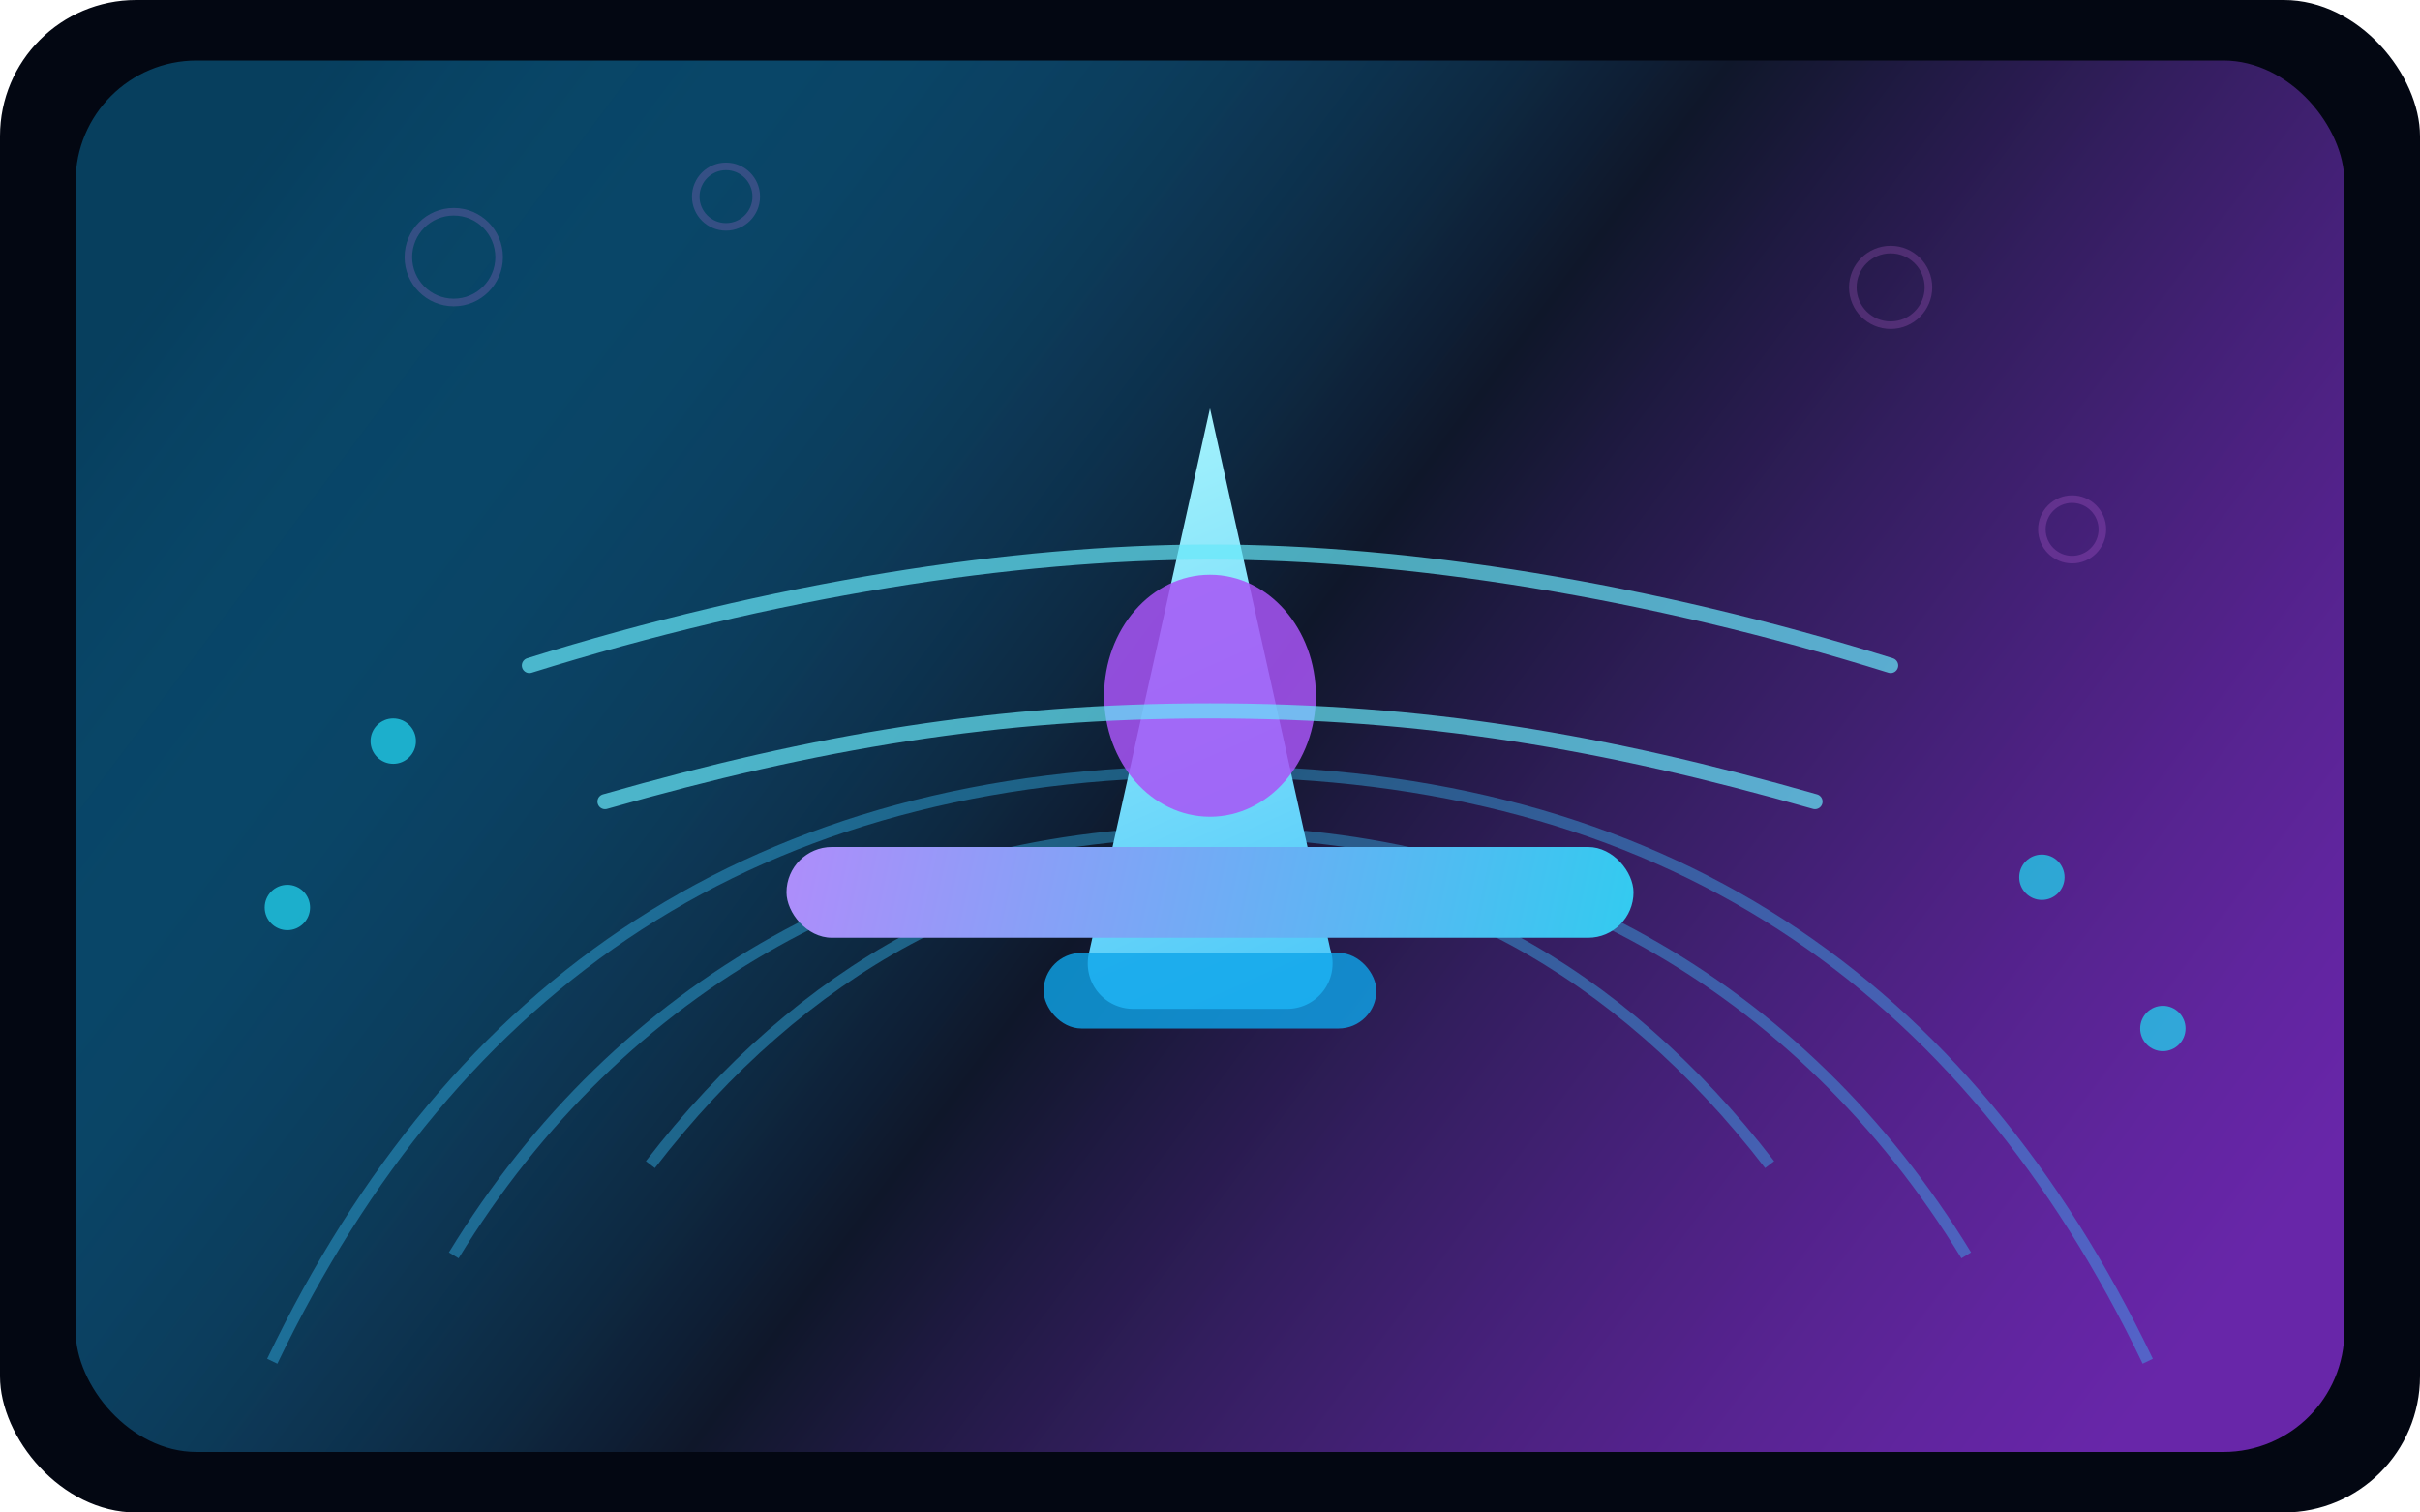
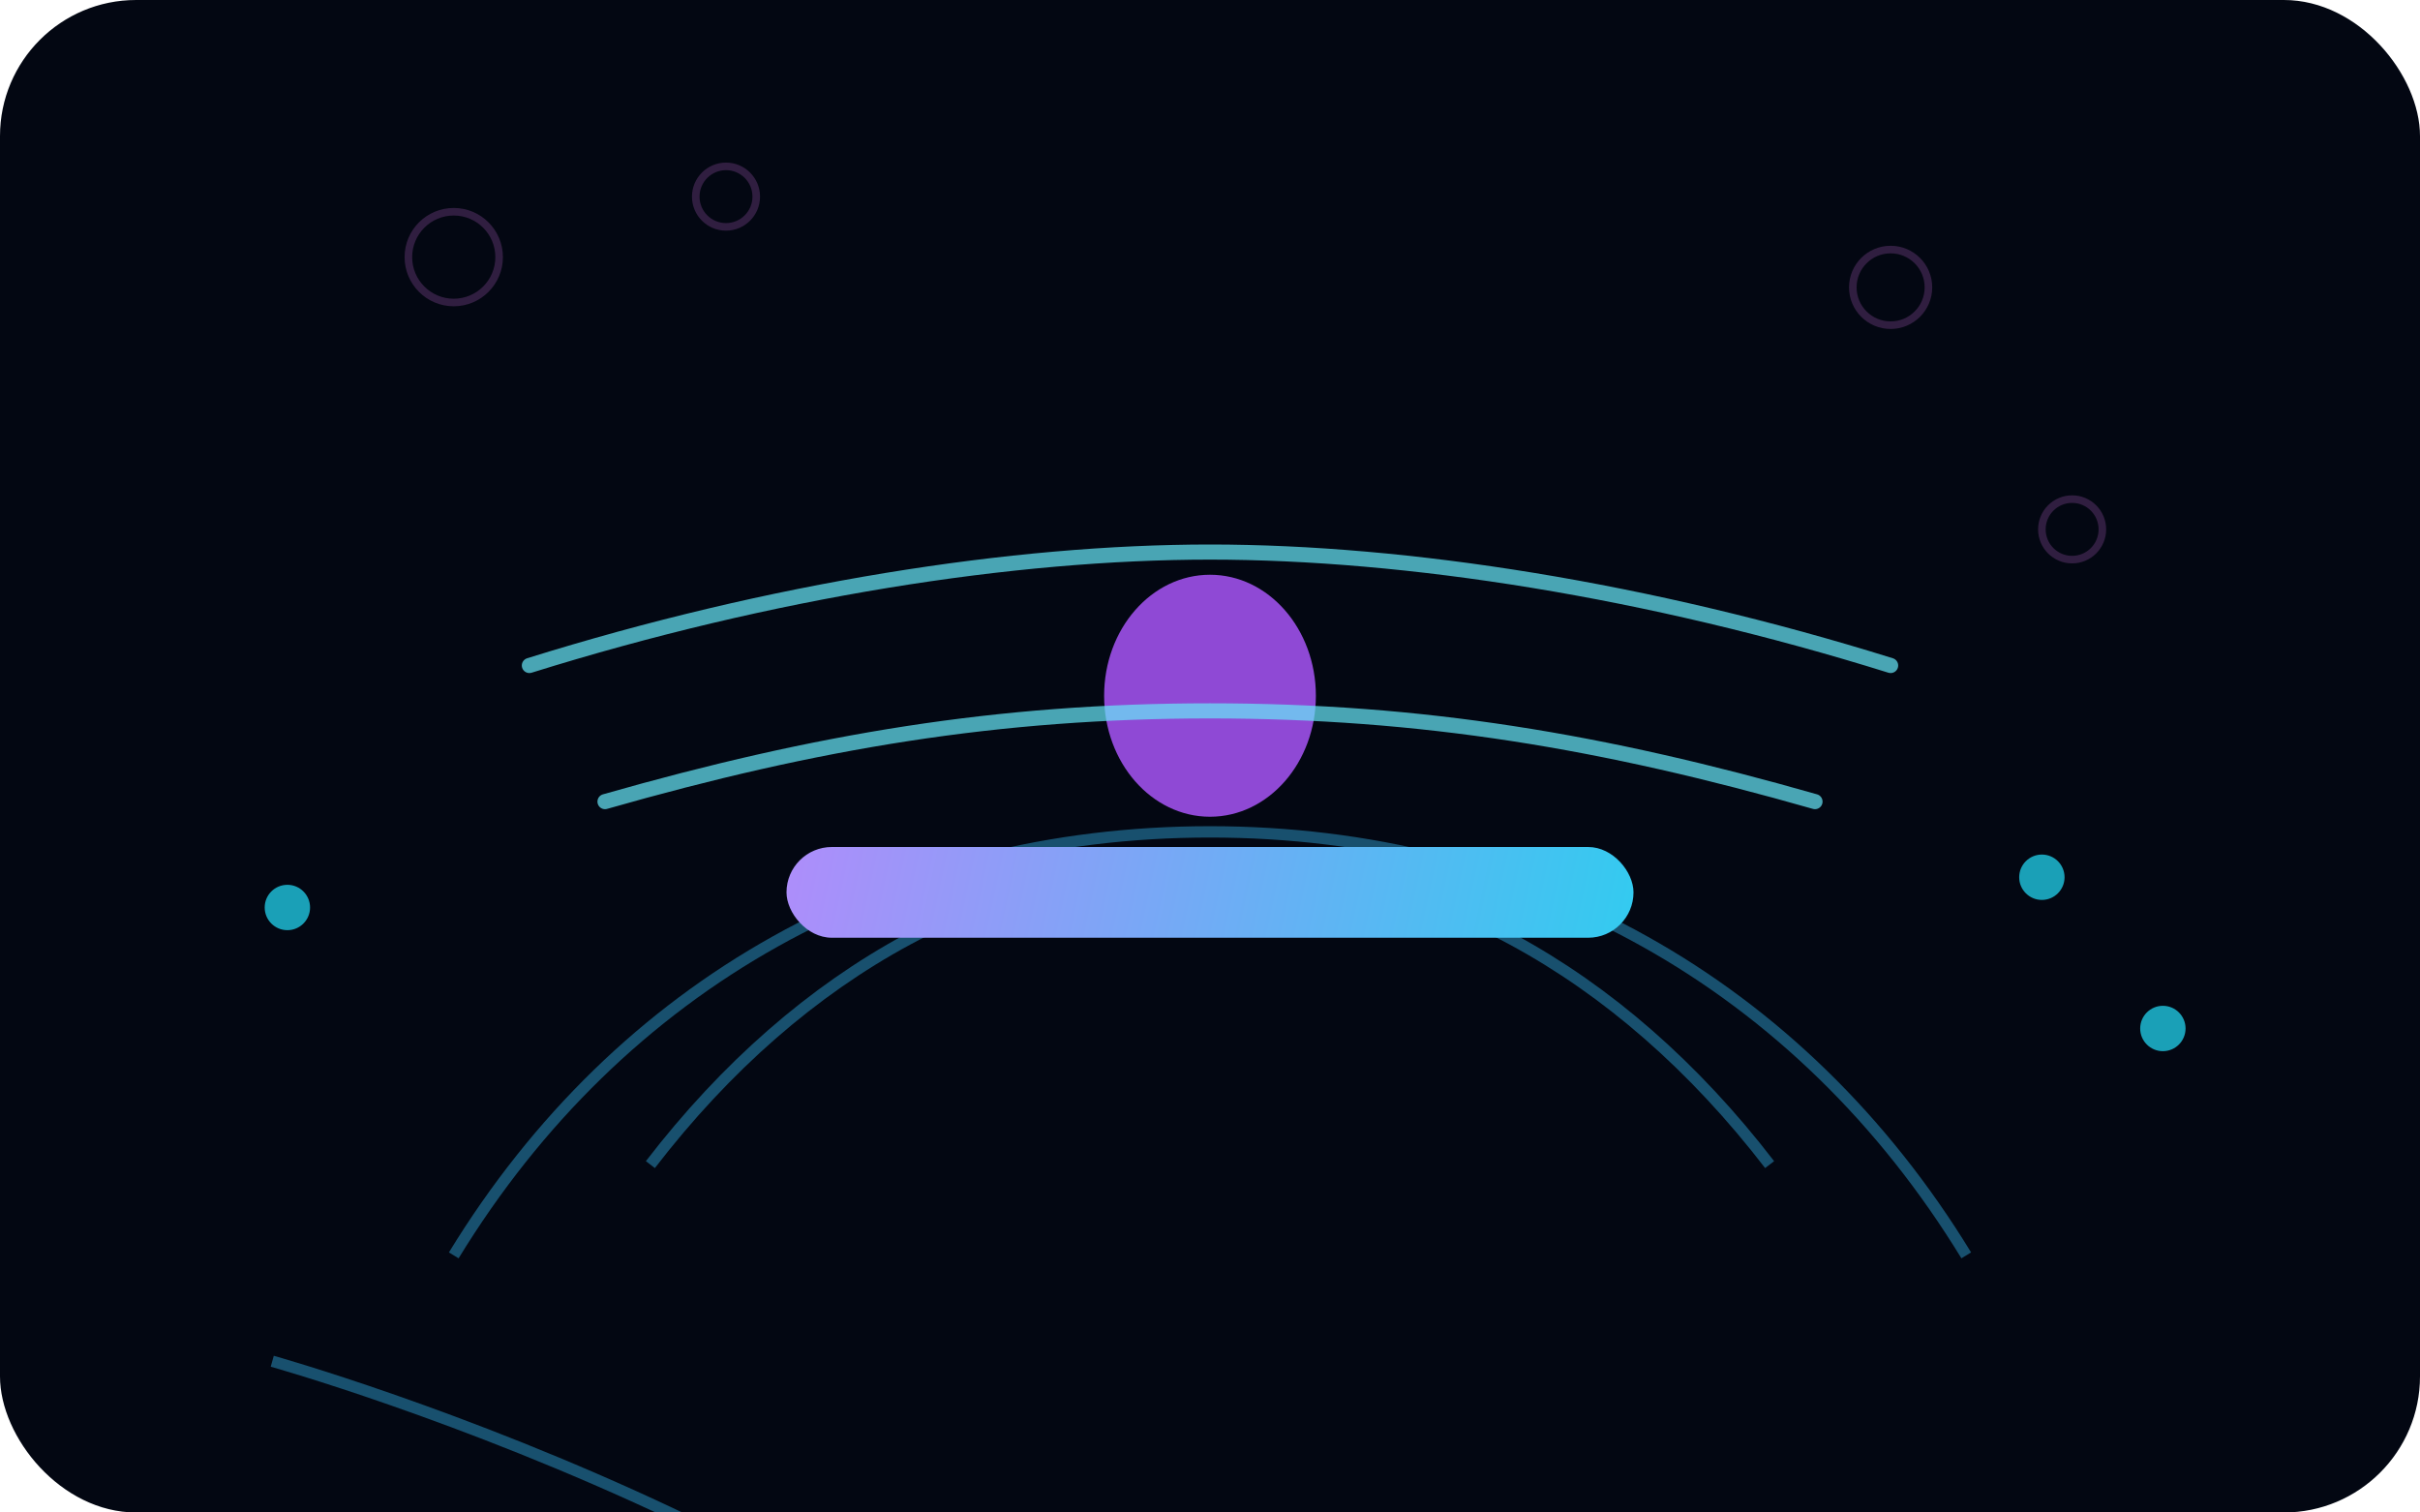
<svg xmlns="http://www.w3.org/2000/svg" viewBox="0 0 320 200" fill="none">
  <defs>
    <linearGradient id="bg" x1="40" y1="10" x2="280" y2="190" gradientUnits="userSpaceOnUse">
      <stop stop-color="#0ea5e9" stop-opacity="0.35" />
      <stop offset="0.5" stop-color="#0f172a" />
      <stop offset="1" stop-color="#9333ea" stop-opacity="0.7" />
    </linearGradient>
    <linearGradient id="ship" x1="140" y1="60" x2="180" y2="150" gradientUnits="userSpaceOnUse">
      <stop stop-color="#a5f3fc" />
      <stop offset="1" stop-color="#38bdf8" />
    </linearGradient>
    <linearGradient id="wing" x1="90" y1="100" x2="230" y2="130" gradientUnits="userSpaceOnUse">
      <stop stop-color="#c084fc" />
      <stop offset="1" stop-color="#22d3ee" />
    </linearGradient>
    <filter id="glow" x="-20%" y="-20%" width="140%" height="140%">
      <feGaussianBlur stdDeviation="4" result="blur" />
      <feMerge>
        <feMergeNode in="blur" />
        <feMergeNode in="SourceGraphic" />
      </feMerge>
    </filter>
  </defs>
  <rect width="320" height="200" rx="18" fill="#030712" />
-   <rect x="10" y="8" width="300" height="184" rx="16" fill="url(#bg)" />
  <g opacity="0.4" stroke="#38bdf8" stroke-width="1.5">
-     <path d="M36 180c24-50 64-78 124-78s100 28 124 78" />
+     <path d="M36 180s100 28 124 78" />
    <path d="M60 166c22-36 58-56 100-56s78 20 100 56" />
    <path d="M86 154c20-26 46-40 74-40s54 14 74 40" />
  </g>
  <g opacity="0.2" stroke="#e879f9">
    <circle cx="60" cy="34" r="6" />
    <circle cx="96" cy="26" r="4" />
    <circle cx="250" cy="38" r="5" />
    <circle cx="274" cy="70" r="4" />
  </g>
  <g filter="url(#glow)">
-     <path d="M160 54L144 126a6 6 0 0 0 5.9 7.4h20.2a6 6 0 0 0 5.8-7.9L160 54Z" fill="url(#ship)" />
    <ellipse cx="160" cy="92" rx="14" ry="16" fill="#a855f7" opacity="0.85" />
    <rect x="104" y="112" width="112" height="12" rx="6" fill="url(#wing)" />
-     <rect x="138" y="126" width="44" height="10" rx="5" fill="#0ea5e9" opacity="0.8" />
  </g>
  <g stroke="#67e8f9" stroke-width="2" stroke-linecap="round" opacity="0.7">
    <path d="M70 88c32-10 64-15 90-15s58 5 90 15" />
    <path d="M80 106c28-8 52-12 80-12s52 4 80 12" />
  </g>
  <g fill="#22d3ee" opacity="0.75">
    <circle cx="38" cy="120" r="3" />
-     <circle cx="52" cy="98" r="3" />
    <circle cx="270" cy="116" r="3" />
    <circle cx="286" cy="136" r="3" />
  </g>
</svg>